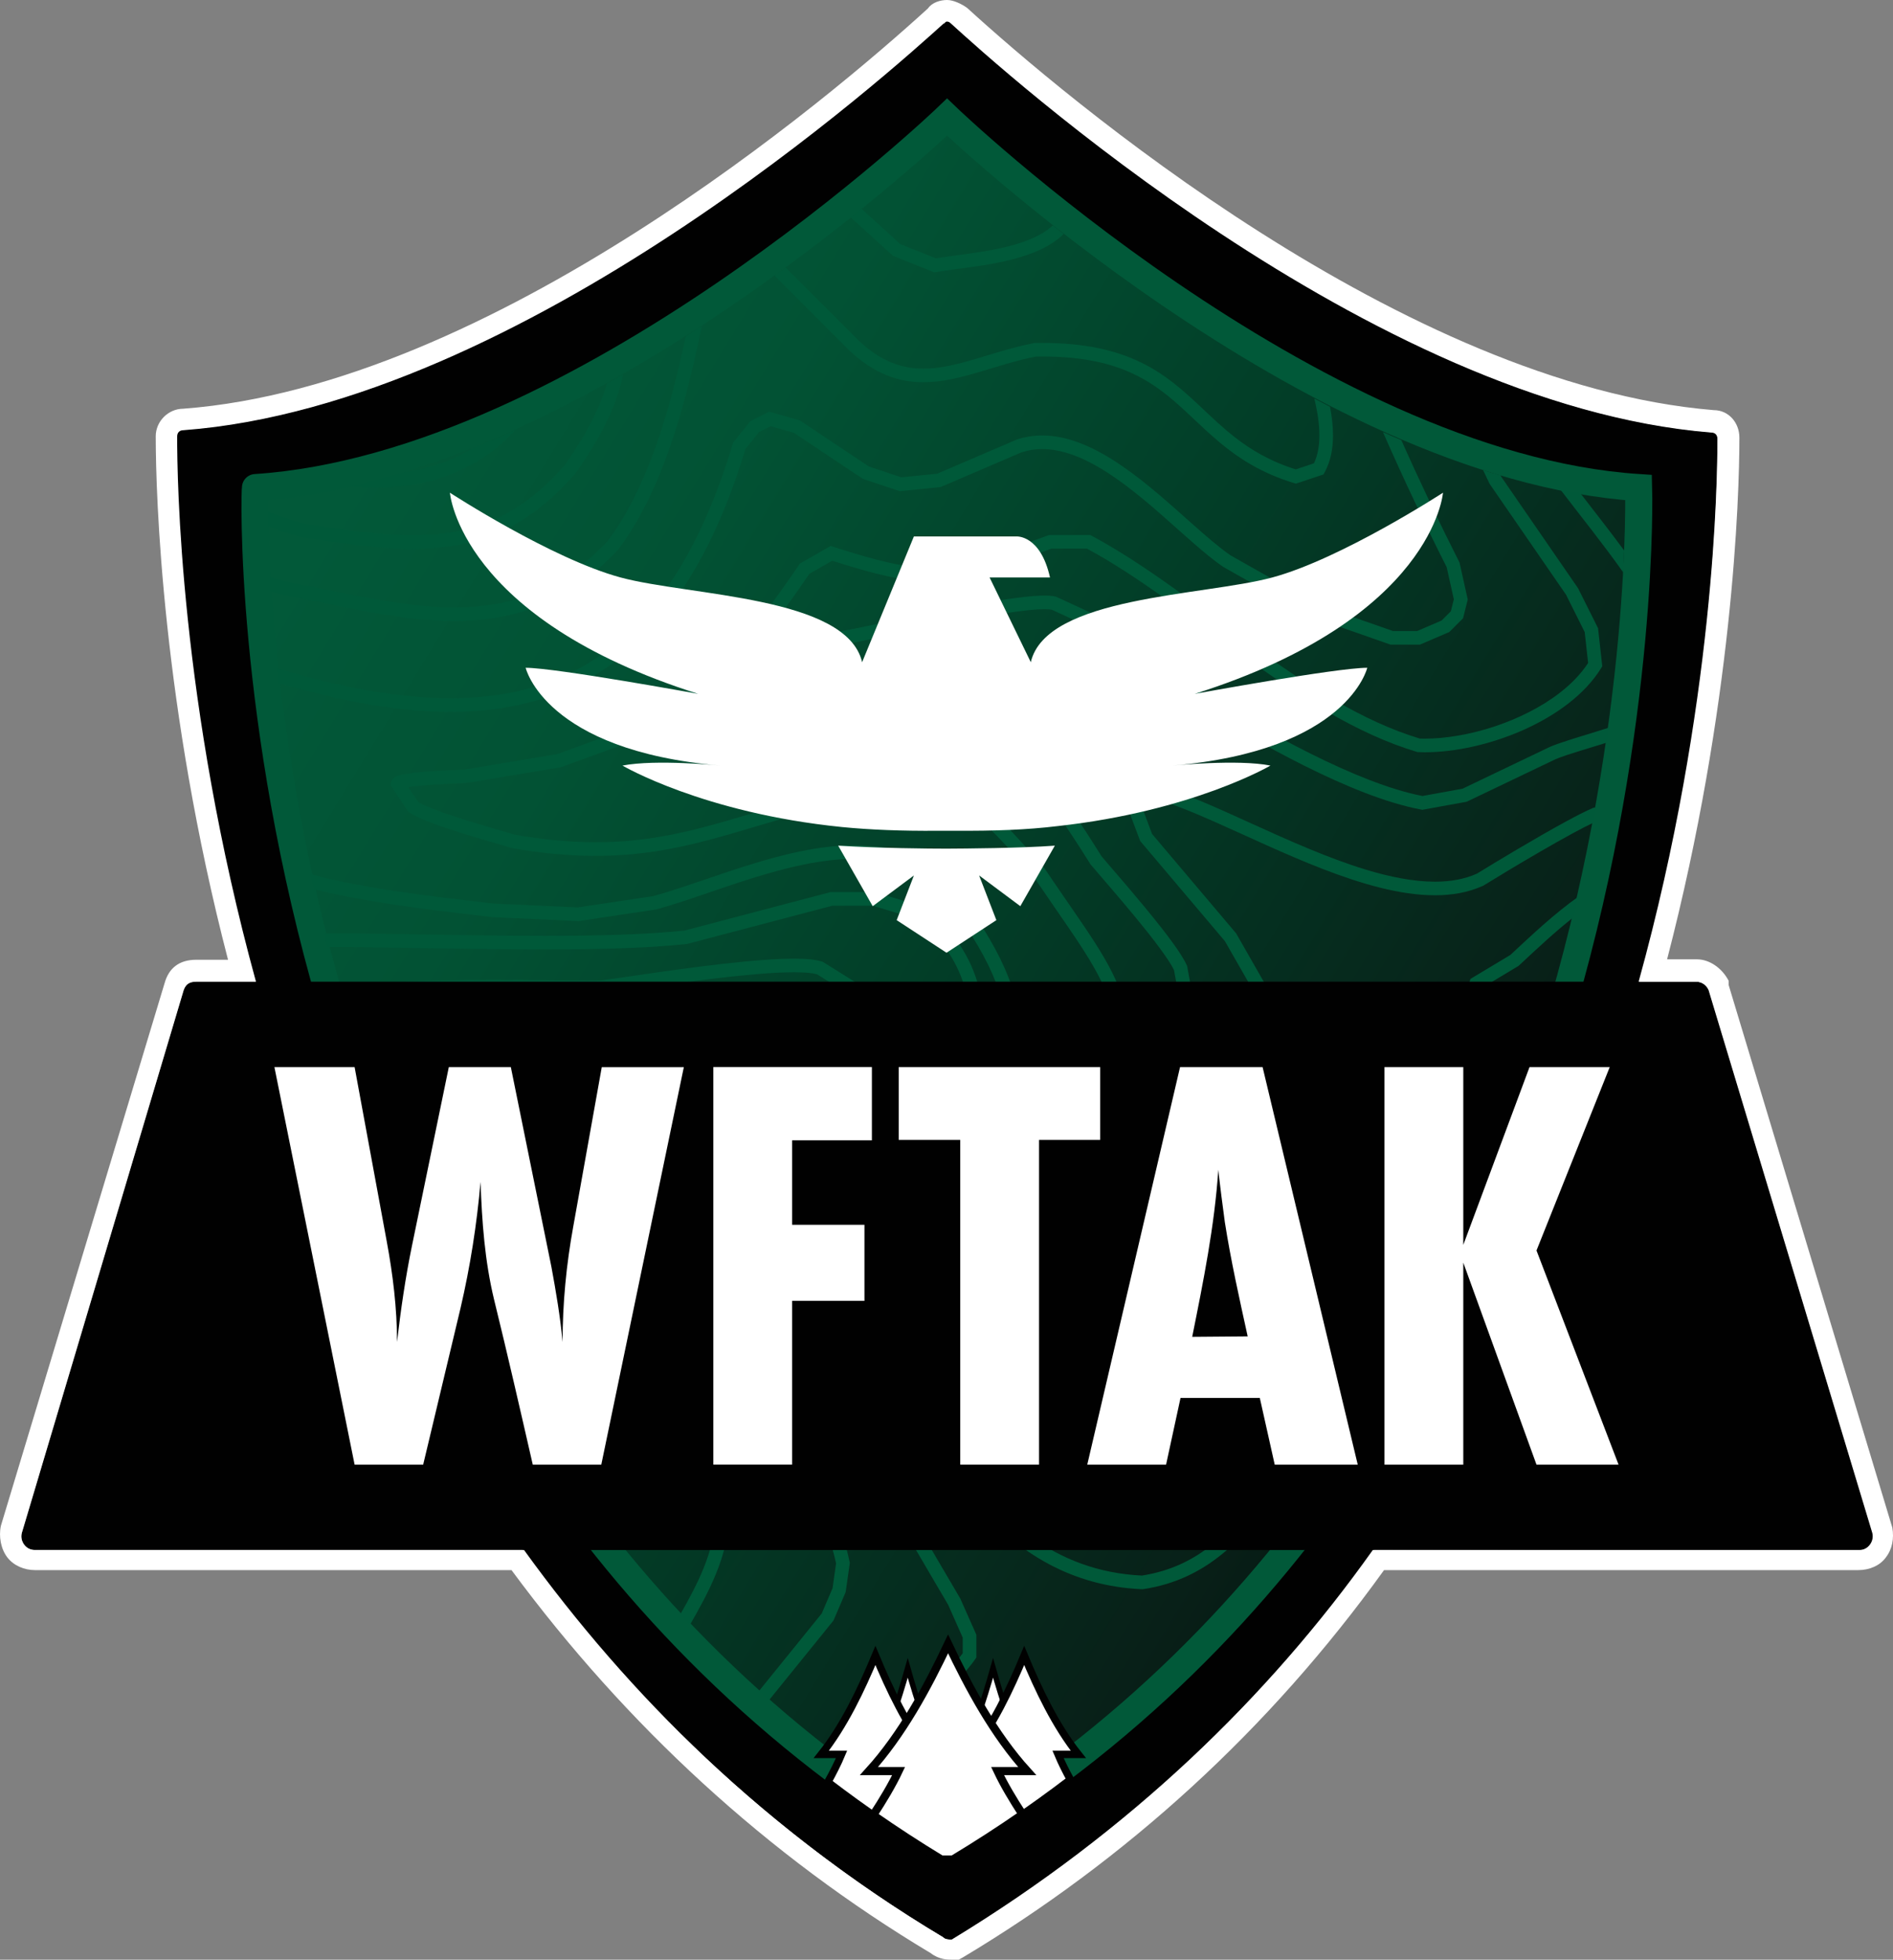
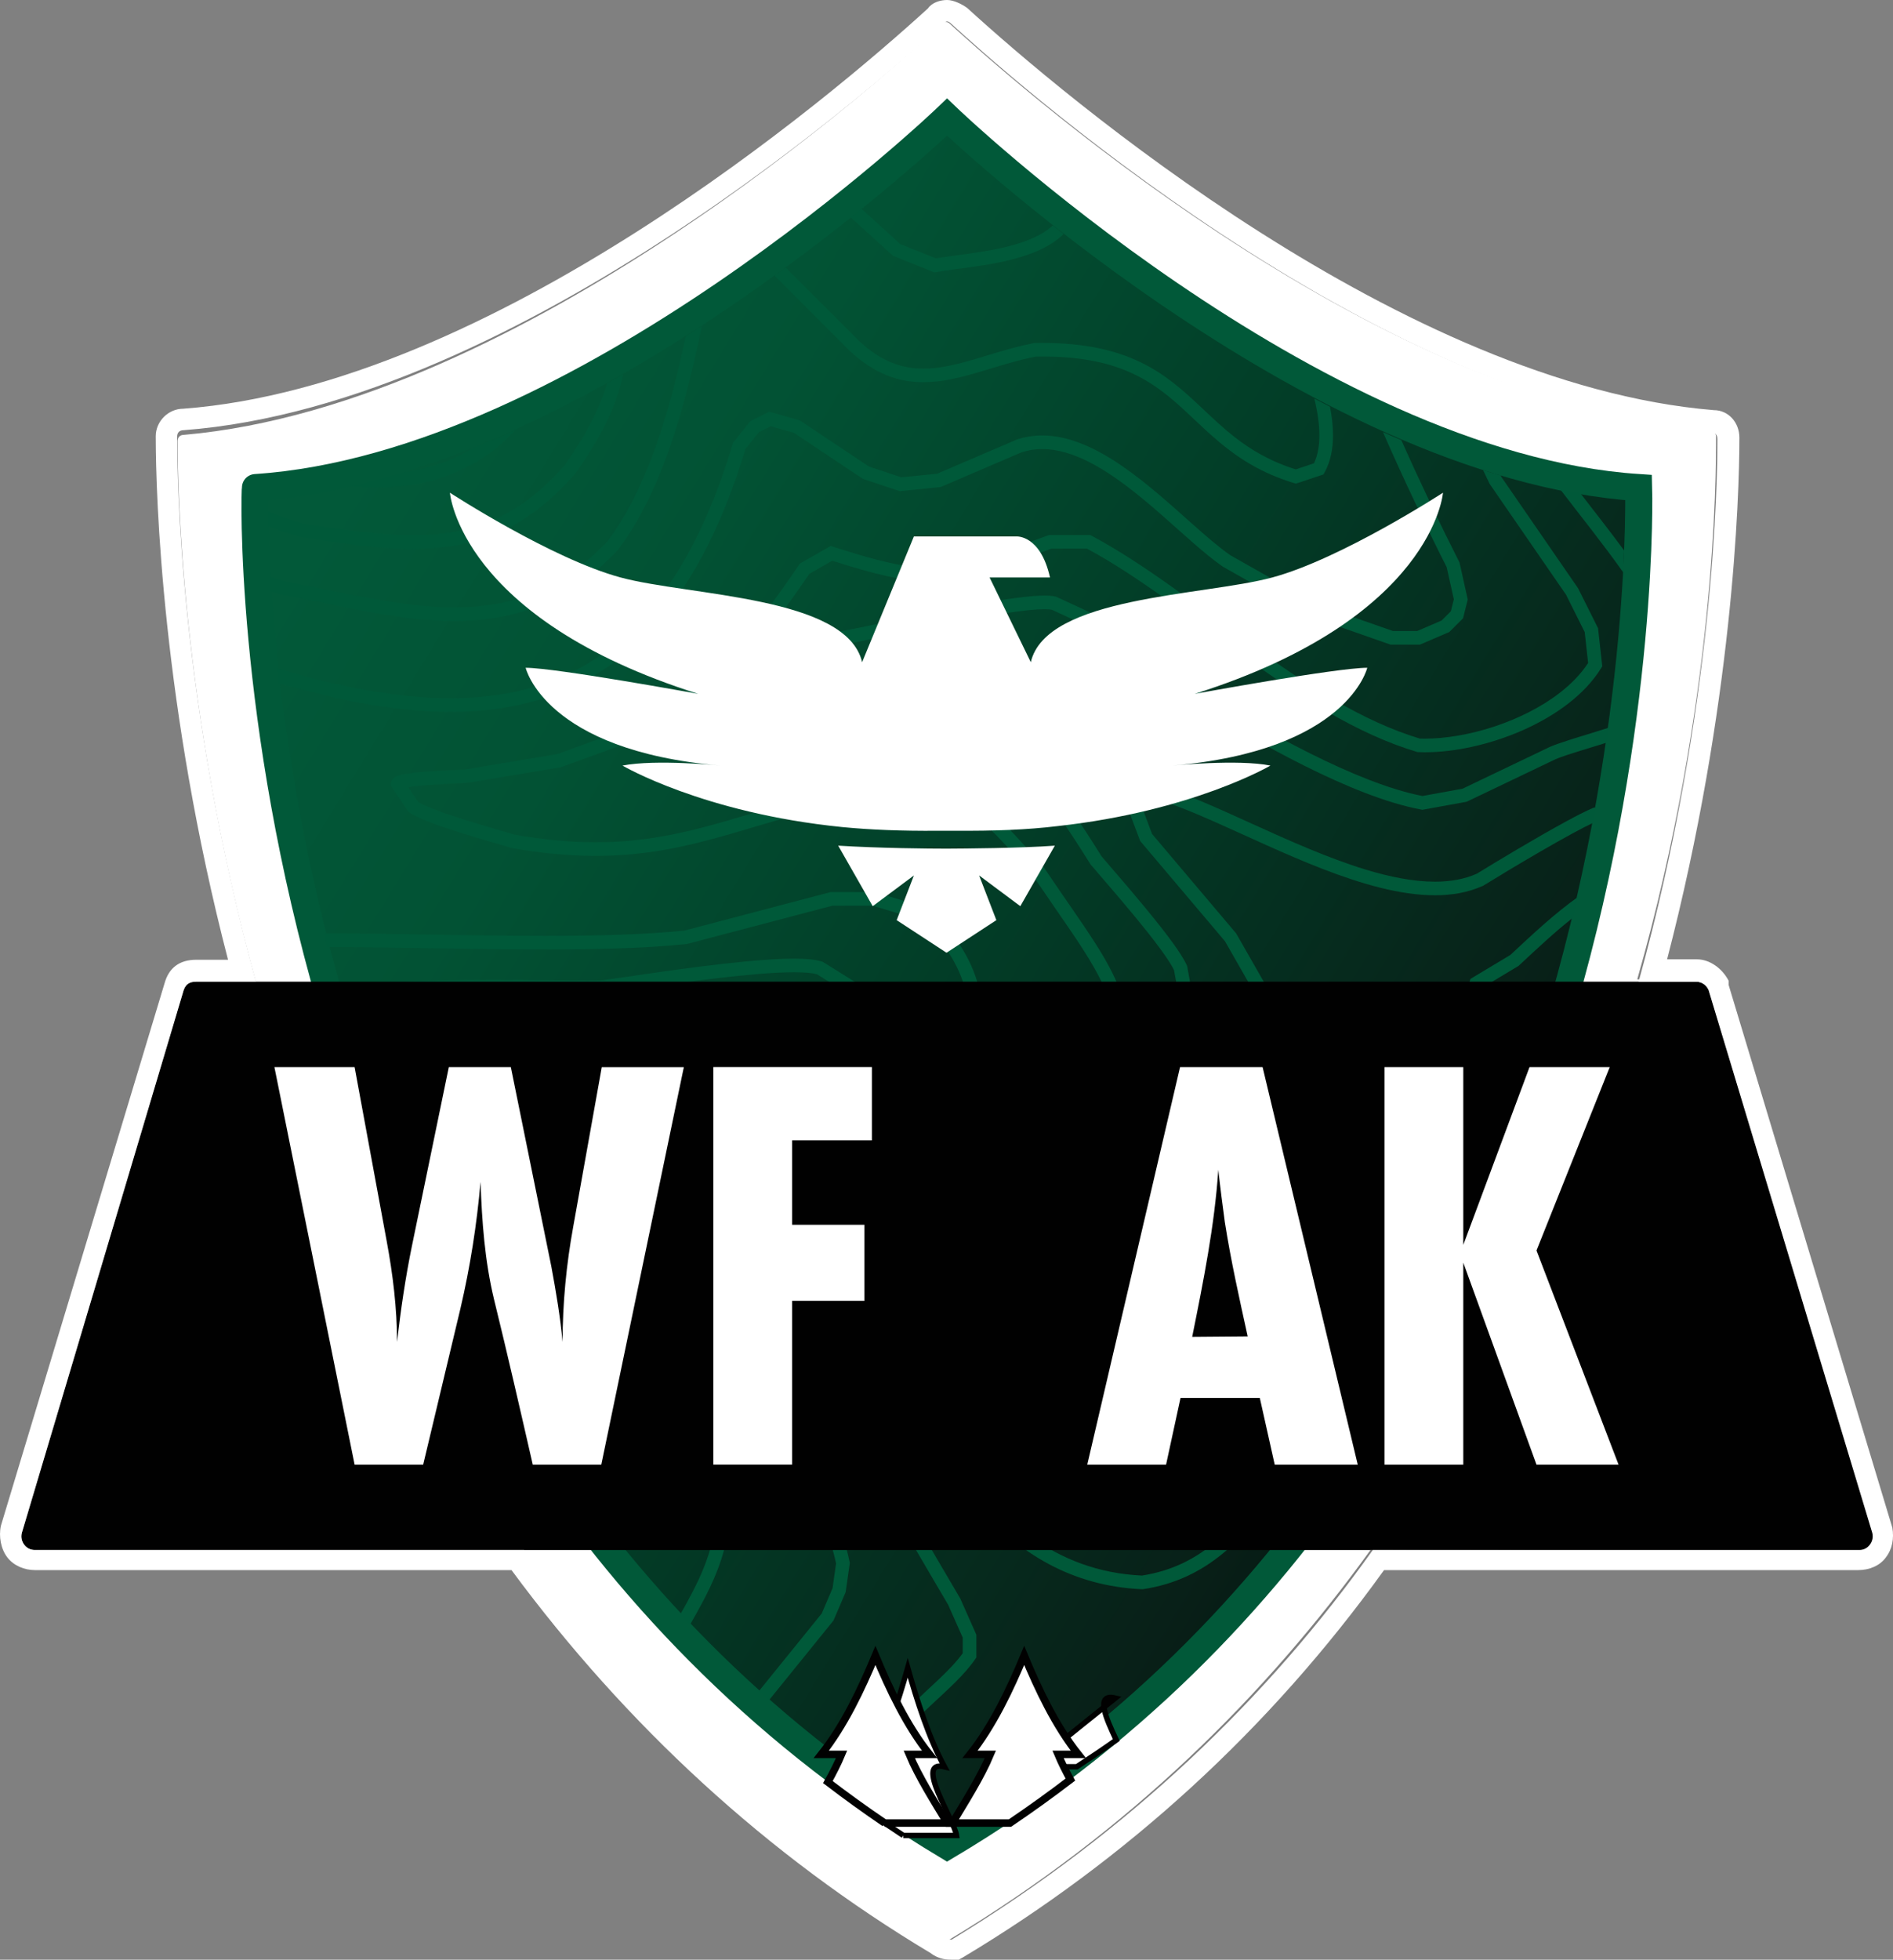
<svg xmlns="http://www.w3.org/2000/svg" id="Layer_1" data-name="Layer 1" viewBox="0 0 699.15 723.37">
  <rect x="0" y="0" width="699.15" height="723.37" fill="#808080" stroke="none" />
  <defs>
    <style>
      .cls-1 {
        fill: none;
      }

      .cls-1, .cls-2, .cls-3, .cls-4, .cls-5 {
        stroke-width: 0px;
      }

      .cls-6 {
        stroke-width: 2px;
      }

      .cls-6, .cls-7, .cls-8, .cls-9 {
        stroke-miterlimit: 10;
      }

      .cls-6, .cls-8, .cls-2, .cls-9, .cls-3 {
        fill: #fff;
      }

      .cls-6, .cls-8, .cls-9 {
        stroke: #010101;
      }

      .cls-7 {
        fill: url(#linear-gradient);
        stroke: #015939;
        stroke-width: 10px;
      }

      .cls-8 {
        stroke-width: 2.75px;
      }

      .cls-2 {
        fill-rule: evenodd;
      }

      .cls-9 {
        stroke-width: 3px;
      }

      .cls-4 {
        fill: #010101;
      }

      .cls-5 {
        fill: #005939;
      }
    </style>
    <linearGradient id="linear-gradient" x1="110.25" y1="311.82" x2="1035.26" y2="-255.23" gradientTransform="translate(0 517.37) scale(1 -1)" gradientUnits="userSpaceOnUse">
      <stop offset="0" stop-color="#025939" />
      <stop offset=".11" stop-color="#025234" />
      <stop offset=".26" stop-color="#023d27" />
      <stop offset=".44" stop-color="#082018" />
      <stop offset=".59" stop-color="#010101" />
    </linearGradient>
  </defs>
  <path class="cls-2" d="m506.17,572.15c-38.58,53.39-88.87,103.68-155.53,143.81h-3.1c-65.96-40.13-116.26-89.56-155.53-142.95H12.9c-3.1,0-5.51-3.1-4.65-6.37l59.76-200.31c.86-2.41,2.41-3.1,4.65-3.1h22.05c-28.25-102.13-29.11-186.18-29.11-200.31,0-1.55.86-2.41,2.41-2.41C193.74,149.5,331.18,24.63,347.72,8.78c.86-.86,2.41-.86,3.1,0,17.22,15.67,154.84,140.71,280.57,150.01.86,0,2.41.86,2.41,2.41,0,14.12,0,98.17-29.11,200.31h22.05c2.41,0,3.96,1.55,4.65,3.1l59.59,200.48c.86,3.1-.86,6.37-4.65,6.37l-180.15.69h0Z" />
-   <path class="cls-4" d="m351.51,715.97c280.39-168.27,282.8-522.55,282.8-554.07,0-1.55-.86-2.41-2.41-2.41C506.17,149.32,368.73,24.28,351.33,8.61c-.86-.86-2.41-.86-3.1,0-17.22,15.67-154.84,140.71-280.57,150.01-1.55,0-2.41.86-2.41,2.41,0,31.52,2.41,385.11,282.98,554.07.86.86,2.41.86,3.27.86h0Z" />
  <path class="cls-7" d="m349.78,681.35c265.58-157.94,255.42-501.37,255.42-501.37-121.08-7.92-255.42-136.75-255.42-136.75,0,0-134.34,128.83-255.42,136.75-.69,0-9.3,342.57,255.42,501.37Z" />
  <g>
    <path class="cls-1" d="m330.2,636.34c5.01-6.08,11.28-11.45,16.71-16.62,3.4-3.23,6.45-6.39,8.68-9.48v-5.75l-5.39-12.14c-8.02-13.7-18.41-31.09-28.64-49.72-10.26-18.69-20.36-38.62-27.76-57.4-4.94-12.52-8.68-24.52-10.46-35.37l-.04-.25v-.25c.1-2.59.35-6.85.57-11.86.22-5.01.42-10.76.42-16.28,0-3.38-.08-6.67-.26-9.63-.19-2.96-.49-5.59-.92-7.6-.24-1.14-.53-2.06-.81-2.7l-6.24-6.25c-2.18-.46-5.23-.9-8.91-1.27-4.09-.42-8.96-.77-14.37-1.06-10.82-.57-23.81-.86-37.09-.86-22.94,0-46.81.88-61.99,2.68-4.96.58-8.98,1.28-11.62,2.02l-6.31,2.81c1.59,4.67,3.26,9.36,4.99,14.08,18.01-6.64,36.5-10.33,55.77-10.33,11.7,0,23.68,1.36,36,4.23l.19.05.18.08c3.66,1.49,6.32,2.57,8.53,3.66,2.2,1.09,3.99,2.23,5.62,3.74,1.09,1,2.1,2.14,3.17,3.51,1.43,1.82,2.99,4.04,5.05,6.98l.42.6.03.73c.34,7.99,2.25,16.8,5.21,26.09,2.96,9.29,6.98,19.07,11.5,29.01,9.04,19.89,20.08,40.45,28.69,59.42,5.74,12.65,10.41,24.6,12.66,35.31l.09.43-1.53,10.69-4.52,10.55-23.86,29.47c11.72,10.21,24.18,20.01,37.42,29.32.08-3.86,1.02-7.48,2.53-10.83,1.59-3.52,3.78-6.75,6.29-9.79Z" />
    <path class="cls-1" d="m307.47,586.26l1.3-9.14c-1.6-7.46-4.5-15.78-8.21-24.65-3.77-9.03-8.36-18.63-13.21-28.48-9.71-19.71-20.47-40.45-27.83-60.02-4.8-12.77-8.16-25.05-8.78-36.34-2.1-2.99-3.64-5.17-4.95-6.76-1.4-1.71-2.5-2.76-3.88-3.7-.92-.63-2-1.22-3.39-1.88-1.82-.86-4.18-1.82-7.33-3.11-11.89-2.76-23.42-4.06-34.68-4.06-18.61,0-36.5,3.56-54.02,10.02,1.68,4.47,3.43,8.95,5.25,13.45l19.96-5.87.26-.02c4.48-.36,8.61-.54,12.41-.54,9.76,0,17.5,1.2,23.93,3.84,6.43,2.64,11.46,6.77,15.64,12.25,2.79,3.65,5.24,7.9,7.6,12.76,3.12,6.43,6.1,13.95,9.48,22.67,11.78,18.63,19.86,33.78,25.02,46.67,5.18,12.94,7.42,23.64,7.42,33.23,0,8.95-1.97,16.88-5.14,24.58-2.55,6.19-5.86,12.25-9.57,18.71,8.06,8.36,16.53,16.52,25.44,24.46l23.29-28.77,3.98-9.3Z" />
    <path class="cls-1" d="m174.9,165.22c-8.62,3.44-17.33,6.52-26.09,9.15,5.62-.72,11.11-2.09,16.29-4.15,3.43-1.36,6.7-3.04,9.8-5Z" />
    <path class="cls-1" d="m167.76,224.21c10.09,0,19.79-1.44,29.19-5.2,9.36-3.75,18.47-9.81,27.4-19.23,9.61-12.78,16.45-29.3,21.62-46.61,2.88-9.61,5.23-19.46,7.3-29.05-7.45,4.76-15.17,9.47-23.12,14.04-.94,4.52-2.34,8.89-4.13,13.13-3.37,8.01-8.03,15.61-13.29,23.19l-.08.11-.09.1c-9.33,10.78-18.93,17.81-28.96,22.1-10.03,4.29-20.43,5.81-31.28,5.81-12.91,0-26.51-2.13-41.25-4.39l-.15-.02-.15-.04c-4.25-1.2-8.14-2.5-11.74-3.9.05,4.77.22,11.05.61,18.66,1.73.57,3.5,1.12,5.32,1.64,22.29,4.2,43.25,9.67,62.78,9.66Z" />
    <path class="cls-1" d="m220.05,536.92c-2.1-6.74-5.06-13.46-8.43-20.07-6.68-13.11-14.97-25.77-21.37-37.52l-12.11-12.11c-3.92-1.42-6.61-2.36-8.64-2.91-2.13-.58-3.49-.76-5.13-.77-.75,0-1.59.05-2.55.13,7.22,15.24,15.27,30.5,24.24,45.6l1.06.91,8.82,14.7.39.98c8.19,12.7,17.07,25.23,26.69,37.5.25-2.07.39-4.15.39-6.23,0-6.71-1.25-13.47-3.36-20.21Z" />
    <path class="cls-1" d="m264.45,556.57c0-8.8-2.05-18.84-7.06-31.37-5.01-12.52-12.98-27.5-24.73-46.06l-.13-.21-.09-.23c-3.84-9.91-7.12-18.15-10.54-24.79-3.42-6.65-6.97-11.67-11.31-15.33-2.9-2.44-6.16-4.31-10.11-5.68-5.26-1.82-11.78-2.74-20.1-2.74-3.58,0-7.49.17-11.77.5l-18.96,5.58c3.1,7.51,6.4,15.04,9.89,22.59,1.82-.19,3.33-.32,4.81-.32,2.07,0,4.05.28,6.45.95,2.41.66,5.3,1.68,9.55,3.22l.52.19,13.41,13.41.17.32c4.7,8.68,10.62,18.08,16.2,27.94,5.58,9.87,10.83,20.21,14.16,30.87,2.22,7.11,3.59,14.36,3.59,21.7,0,3.82-.39,7.67-1.2,11.51,7.53,9.33,15.49,18.5,23.93,27.45,3.37-5.9,6.31-11.39,8.54-16.83,2.99-7.28,4.76-14.46,4.76-22.67Z" />
    <path class="cls-1" d="m600.07,183.75c-5.47-.36-10.97-.97-16.48-1.81,5.4,6.98,11.01,14.1,16.26,21.24.42-12.43.22-19.44.22-19.44Z" />
    <path class="cls-1" d="m560.89,356.5l-13.6,8.16-.47,1.42c.29.14.6.28.93.41,1.06.43,2.29.84,3.55,1.19,2.32.65,4.77,1.1,6.47,1.27l16.71-4.36c2.47-8.84,4.7-17.54,6.72-26.03-6.76,5.29-13.24,11.37-20.1,17.76l-.19.18Z" />
    <path class="cls-1" d="m490.8,481.89c-8.58,2.95-15.51,7.14-22.47,12.28-13.9,10.25-27.79,24.36-53.78,38.29l-.73.39-11.26-1.61-12.04-7.53-.21-.21c-1.02-1.05-1.95-2.37-2.91-3.95-.95-1.58-1.91-3.43-2.88-5.5-1.95-4.13-3.96-9.14-5.96-14.54-4-10.8-7.94-23.18-11.02-32.97-2.05-6.52-3.72-11.92-4.74-14.84l-.14-.4v-20.61s.09-.33.09-.33c2.8-9.92,5.09-18.38,6.66-25.89,1.57-7.51,2.43-14.06,2.43-20.19,0-8.54-1.64-16.3-5.47-25-3.82-8.65-9.87-18.21-18.68-30.05-4.5-4.47-9.47-7.49-14.85-9.42-5.42-1.94-11.27-2.77-17.4-2.77-11.92,0-24.88,3.15-37.47,7.08-12.6,3.92-24.81,8.6-35.44,11.53l-.15.04-28.74,4.31-31.52-1.43h-.09c-7.57-.88-17.85-2.03-28.72-3.51-10.87-1.49-22.34-3.33-32.36-5.61-1.79-.41-3.54-.83-5.23-1.27,1.21,5.38,2.5,10.84,3.88,16.38.42,0,.83,0,1.25,0,24.57,0,53.55.91,80.51.91,18.87,0,36.75-.45,51.38-1.95l53.98-14.21h16.28l14.89,4.47,9.12,6.08,7.41,8.89.08.12c3.27,4.94,5.49,10.06,6.87,15.24,1.39,5.19,1.95,10.44,1.95,15.7,0,9.1-1.68,18.21-3.74,27.14-2.05,8.88-4.49,17.59-6.11,25.88-.12,1.04-.18,2.15-.18,3.33,0,3.46.5,7.5,1.37,11.85.87,4.35,2.11,9.02,3.54,13.78,2.88,9.54,6.56,19.47,9.73,28.2,2.09,5.75,3.95,10.96,5.24,15.28l8.29,17.96,15.09,17.84,16.15,9.42,14.65,1.33c6.35-1.34,11.65-3.37,16.29-5.87,4.72-2.55,8.76-5.6,12.47-8.97,7.43-6.72,13.56-14.72,21.12-22.11,5.04-4.92,10.75-9.55,17.91-13.21,7.3-3.74,16.09-6.42,27.13-7.48,3.06-5.58,6.01-11.17,8.84-16.77-2.73-.12-5.36-.18-7.86-.18-13.63,0-23.9,1.72-32.48,4.67Z" />
    <path class="cls-1" d="m152.34,197.59c10.4,0,20.05-1.45,29.31-5.41,9.23-3.95,18.15-10.41,27.05-20.67,5.12-7.39,9.56-14.67,12.71-22.16,1.08-2.57,1.99-5.16,2.75-7.79-10.99,6.12-22.36,11.92-33.97,17.16l-.19.29-.12.14c-6.38,7.09-14.29,12.31-22.92,15.74-8.63,3.43-18,5.1-27.37,5.1-3.33,0-6.67-.22-9.98-.63-10.17,2.22-20.34,3.75-30.41,4.41-.05,0-.14,1.77-.16,5.08,3.88,1.6,8.18,3.09,12.98,4.45,14.68,2.25,28.02,4.31,40.33,4.31Z" />
    <path class="cls-1" d="m489.29,174.26l-.47.87-10.2,3.4-.76-.23c-11.86-3.59-20.27-9.05-27.3-14.91-7.03-5.86-12.71-12.05-19.27-17.31-4.38-3.52-9.13-6.64-15-9.1-7.82-3.27-17.65-5.37-31.21-5.37-.85,0-1.72.01-2.6.03-7.35,1.46-14.27,3.77-21.05,5.76-6.84,2-13.53,3.7-20.4,3.7-4.45,0-8.97-.73-13.5-2.56-4.54-1.83-9.07-4.73-13.65-8.98l-.03-.03-27.77-27.77c-8.36,6.08-17.35,12.33-26.83,18.55-2.33,11.17-5.02,22.88-8.45,34.33-5.29,17.67-12.3,34.75-22.5,48.3l-.08.11-.1.1c-9.39,9.94-19.18,16.5-29.29,20.54-10.1,4.04-20.49,5.56-31.05,5.56-20.5-.01-41.73-5.63-63.84-9.77l-.11-.02-.11-.03c-1.26-.36-2.51-.73-3.73-1.12.5,8.25,1.26,17.79,2.38,28.4,22.92,6.84,44.41,11.04,63.97,11.03,17.6,0,33.62-3.37,47.91-11.18,14.29-7.82,26.93-20.11,37.66-38.26,7.15-12.1,13.44-26.8,18.75-44.45l.14-.47,6.32-7.9,7.04-3.52,11.24,3.21,25.56,17.04,11.93,3.98,13.26-1.33,29.51-12.65.11-.03c3.04-.99,6.12-1.44,9.2-1.44,5.06,0,10.07,1.22,14.97,3.21,4.9,2,9.69,4.77,14.36,7.96,9.32,6.38,18.15,14.45,26.03,21.43,5.21,4.63,10,8.78,14.12,11.62l32.29,18.25,27.73,9.71h8.98s9-3.86,9-3.86l3.42-3.42,1.11-4.42-2.64-11.87c-7.39-14.6-15.73-32.05-23.54-49.86-6.6-2.94-13.13-6.08-19.55-9.35.7,3.66,1.1,7.2,1.1,10.57,0,4.95-.87,9.57-3.04,13.55Z" />
    <path class="cls-1" d="m568.97,314.28c-8.29,4.8-16.55,9.8-21.04,12.57l-.14.08-.15.07c-5.42,2.44-11.4,3.46-17.7,3.46-12.88-.01-27.15-4.2-41.38-9.7-14.23-5.5-28.43-12.36-40.93-17.85-8.07-3.55-15.43-6.52-21.54-8.2l-3.68.92-.7,2.1,3.79,10.1,31.05,36.7,16.9,29.57,7.8,6.5c14.79,5.11,26.31,9.41,36.42,12.41,10.21,3.03,18.95,4.74,28.34,4.74,5.88,0,12.04-.68,18.99-2.16,2.85-8.57,5.46-17.05,7.87-25.41l-14.7,3.83-.43-.04c-1.61-.13-3.6-.46-5.69-.94-2.09-.48-4.27-1.12-6.21-1.91-1.3-.53-2.49-1.12-3.53-1.86l-1.5-1.08,2.3-6.89,14.74-8.85c8.33-7.75,16.27-15.23,25.07-21.47,2.12-9.4,3.99-18.54,5.62-27.36-2.07.97-4.69,2.32-7.58,3.89-3.69,2-7.85,4.35-11.99,6.75Z" />
    <path class="cls-1" d="m582.8,217.14l7.37,14.73,1.56,14.06-.46.74c-3.05,4.92-7.28,9.29-12.2,13.1-4.93,3.8-10.58,7.04-16.53,9.69-11.92,5.28-25.06,8.2-36.33,8.21-.8,0-1.58-.01-2.36-.04h-.32s-.31-.1-.31-.1c-22.41-6.72-43.3-20.46-63.46-35.02-19.97-14.44-39.26-29.71-58.36-40h-13.09c-10.38,3.78-18.25,6.77-25.18,8.84-7.01,2.1-13.09,3.26-19.64,3.26-4.91,0-10.05-.65-16.03-1.97-5.72-1.26-12.23-3.14-20.11-5.66l-8.46,4.83c-5.06,7.47-14.37,20.51-22.31,30.02-2.71,3.24-5.25,6.07-7.48,8.18l-.03.03-.03.03c-3.57,3.15-9.04,7.34-14.68,11.36-5.63,4.02-11.38,7.84-15.51,10.19l-.19.11-31.6,11.49-34.26,5.71c-.22.03-.36.04-.56.06-.19.02-.41.03-.67.05-.52.03-1.18.07-1.96.1-1.56.08-3.6.18-5.82.3-4.41.25-9.56.61-12.78,1.1-.09.01-.16.03-.25.04l3.62,5.42c.32.21.75.46,1.27.72.73.37,1.62.78,2.64,1.21,2.04.85,4.57,1.78,7.3,2.71,5.46,1.86,11.74,3.74,16.76,5.21,3.25.95,5.95,1.73,7.63,2.24,11.21,1.97,21.04,2.8,29.98,2.8,18.47,0,33.21-3.52,48.62-7.96,15.4-4.44,31.47-9.81,52.23-13.29l.28-.05,26.27,1.46,19.22,8.87.29.27c2.55,2.34,6.09,6.04,9.58,9.84,3.48,3.79,6.88,7.64,9.07,10.24l.09.1.07.11c7.53,11.16,13.73,19.78,18.6,27.37,4.86,7.59,8.41,14.18,10.47,21.24,1.37,4.7,2.07,9.57,2.07,14.97,0,10.73-2.69,23.48-8.05,41.73-.16,1.99-.24,4.06-.24,6.19-.01,14.19,3.46,31.06,8.55,43.37l3.94,7.88,4.53,3.39h5.84l7.75-2.58,36.76-26.86,23.04-10.08.11-.04c1.79-.59,3.86-.95,6.21-1.18,2.34-.23,4.95-.32,7.73-.32,5.75,0,12.27.4,18.65.89,4.71.36,9.33.78,13.49,1.13,3.92-9,7.56-17.97,10.94-26.88-9.37-.09-17.65-1.31-25.55-2.53-8.2-1.26-15.98-2.49-24.28-2.48-7.19,0-14.78.91-23.45,3.53-8.67,2.63-18.42,6.99-29.85,13.93l-.6.37h-12.87l-.67-.49c-3.43-2.53-5.75-5.84-7.14-9.48-1.39-3.65-1.91-7.62-1.91-11.72,0-6.93,1.46-14.25,3-21.11,1.51-6.7,3.09-12.98,3.58-17.74l-2.71-14.89c-.41-.86-1.05-1.98-1.88-3.28-.91-1.42-2.05-3.04-3.33-4.78-2.57-3.48-5.73-7.45-8.97-11.39-6.5-7.88-13.31-15.64-16.5-19.41l-.12-.14-.1-.15c-8.91-14.25-16.23-24.88-23.37-32.81-7.15-7.93-14.07-13.15-22.4-16.8-5.56-2.43-11.78-4.17-19.15-5.45-9.82-1.71-21.67-2.6-36.53-3.3l-.77-.04-7.53-5.65.29-1.53c.67-3.57,1.49-6.29,2.62-8.54,1.13-2.24,2.62-3.96,4.33-5.35,1.14-.93,2.37-1.73,3.71-2.55,1.78-1.09,3.76-2.2,6.06-3.65l.43-.27.5-.08c1.99-.33,6-1.15,11.12-2.22,5.12-1.07,11.38-2.39,18.02-3.74,13.27-2.7,27.99-5.5,38.2-6.64,2.92-.32,5.48-.51,7.59-.51,1.58,0,2.89.09,4.08.4l.21.06,18.88,8.71,35.55,27.02c10.79,6.55,24.9,14.87,39.42,22.12,14.39,7.19,29.21,13.32,41.4,15.67l14.79-2.69,32.34-15.47.05-.02c1.73-.74,3.93-1.5,6.49-2.31,2.56-.82,5.46-1.69,8.51-2.63,2.15-.66,4.38-1.35,6.61-2.07,3.14-23.19,4.65-42.81,5.36-57.33-7.18-10.18-15.51-20.51-23.22-30.6-7.37-1.38-14.76-3.14-22.12-5.24l.28.6,28.33,41.08Z" />
    <path class="cls-1" d="m578.86,278.66c-1.73.57-3.2,1.11-4.29,1.57l-32.85,15.71-16.38,2.98-.45-.09c-13.1-2.46-28.37-8.82-43.16-16.2-14.78-7.38-29.04-15.79-39.89-22.39l-.11-.07-35.32-26.84-17.93-8.27c-.5-.11-1.43-.2-2.64-.2-3.18,0-8.16.53-13.98,1.4-5.82.87-12.51,2.06-19.28,3.36-13.54,2.6-27.39,5.61-35.45,7.24-2.04.41-3.67.73-4.9.95-2.52,1.57-4.62,2.75-6.3,3.8-1.78,1.11-3.05,2.07-4.06,3.23-.67.78-1.25,1.66-1.78,2.84-.58,1.29-1.11,2.94-1.58,5.1l3.78,2.84c16.43.78,29.31,1.81,40.13,4.04,10.97,2.25,19.86,5.78,27.88,11.5,5.35,3.81,10.3,8.57,15.3,14.5,6.64,7.87,13.37,17.81,21.3,30.48,2.07,2.44,5.67,6.58,9.73,11.34,4.12,4.85,8.71,10.34,12.65,15.39,2.63,3.37,4.96,6.54,6.7,9.24,1,1.55,1.8,2.93,2.36,4.19l.13.28,2.95,16.23-.03.35c-.53,5.44-2.2,11.91-3.72,18.69-1.52,6.76-2.88,13.79-2.88,20.01,0,3.67.47,7.05,1.58,9.92,1.02,2.65,2.54,4.89,4.82,6.75h9.77c11.45-6.91,21.4-11.36,30.39-14.08,9.15-2.77,17.29-3.75,24.91-3.75,8.8,0,16.87,1.29,25.04,2.54,8.18,1.26,16.47,2.48,25.84,2.48.27,0,.55,0,.82,0,1.81-4.89,3.54-9.77,5.2-14.61-6.1,1.14-11.72,1.69-17.14,1.69-10.02,0-19.31-1.84-29.77-4.95-10.46-3.11-22.12-7.47-37.06-12.62l-.43-.15-9.21-7.67-17.12-29.96-31.32-37.01-4.72-12.58,2.13-6.4,7.63-1.91.63.17c5.03,1.34,10.64,3.44,16.69,5.97,6.05,2.53,12.52,5.48,19.24,8.53,13.43,6.1,27.85,12.56,41.51,16.73,9.11,2.78,17.87,4.53,25.73,4.52,5.71,0,10.93-.92,15.52-2.96,6.88-4.23,21.94-13.32,33.12-19.37,3.76-2.03,7.07-3.72,9.56-4.8l.23-.1.25-.05c.29-.06.61-.13.96-.19,1.46-8.26,2.73-16.23,3.82-23.83-1.18.37-2.35.74-3.49,1.09-4.14,1.27-7.99,2.42-11.05,3.44Z" />
    <path class="cls-1" d="m539.07,207.64l3.03,13.64-1.73,6.92-5.09,5.08-10.84,4.65h-10.86l-28.96-10.14-32.89-18.59-.09-.06c-3.38-2.33-6.98-5.31-10.8-8.64-3.82-3.32-7.85-6.98-12.03-10.64-8.36-7.32-17.37-14.63-26.33-19.22-5.97-3.07-11.88-4.91-17.54-4.9-2.56,0-5.07.37-7.57,1.18l-29.98,12.85-15.09,1.51-13.58-4.53-25.47-16.98-8.61-2.46-4.3,2.15-5.03,6.29c-8.08,26.71-18.46,47.01-30.91,61.99-12.53,15.07-27.19,24.71-43.49,29.95-10.86,3.5-22.43,5.05-34.59,5.05-19.69,0-40.93-4.07-63.38-10.64,2.31,20.36,5.94,44.32,11.6,70.53,2.37.66,4.9,1.3,7.55,1.9,6.52,1.49,13.74,2.79,21.02,3.93,14.53,2.28,29.31,3.91,39.43,5.08l30.85,1.4,27.94-4.19c10.24-2.83,22.42-7.47,35.15-11.44,12.8-3.98,26.17-7.3,38.96-7.3,6.58,0,13.02.89,19.09,3.06,6.08,2.17,11.78,5.64,16.83,10.7l.13.13.11.14c8.99,12.06,15.29,21.95,19.37,31.18,4.08,9.23,5.91,17.84,5.9,27.03,0,6.61-.92,13.5-2.54,21.22-1.6,7.63-3.87,16.08-6.64,25.89v19.08c.69,2.02,1.6,4.86,2.68,8.3,1.16,3.68,2.51,8.02,3.99,12.68,2.97,9.32,6.45,19.92,9.89,28.96,2.29,6.02,4.57,11.36,6.61,15.08,1.07,1.97,2.09,3.47,2.86,4.32l10.61,6.63,8.57,1.22c13.92-7.53,24.22-15.06,33.06-22.08,9-7.13,16.51-13.76,24.84-19.26,5.55-3.66,11.47-6.8,18.36-9.16,9.19-3.16,20.07-4.94,34.12-4.94,3.25,0,6.69.1,10.3.3,3.3-6.69,6.43-13.38,9.41-20.05-1.77-.15-3.6-.31-5.48-.47-8.21-.7-17.16-1.39-24.53-1.38-2.67,0-5.13.09-7.25.3-2.07.2-3.81.52-5.04.92l-22.29,9.75-36.95,27-9.26,3.09h-8.33l-6.81-5.11-4.56-9.11-.03-.08c-5.38-13.05-8.95-30.34-8.96-45.36,0-2.34.09-4.63.27-6.83l.02-.25.07-.25c5.38-18.23,7.94-30.67,7.93-40.59,0-4.97-.63-9.32-1.87-13.56-1.24-4.24-3.1-8.38-5.62-12.88-5.02-8.97-12.66-19.31-22.72-34.21-2.12-2.51-5.45-6.29-8.84-9.98-3.3-3.59-6.68-7.11-9-9.28l-17.62-8.13-24.75-1.37c-20.21,3.41-35.92,8.66-51.4,13.12-15.54,4.48-30.89,8.16-50.01,8.16-9.29,0-19.47-.87-30.99-2.9l-.15-.03-.15-.05c-2.07-.64-6.23-1.82-11.03-3.25-4.81-1.43-10.27-3.11-15.05-4.78-3.19-1.11-6.07-2.21-8.3-3.27-1.28-.61-2.35-1.19-3.25-1.85l-.34-.26-6.49-9.74.22-1.04c.09-.44.29-.81.48-1.07.2-.27.4-.46.58-.61.37-.29.69-.45,1-.58.61-.26,1.22-.42,1.93-.58,1.4-.3,3.14-.54,5.1-.74,3.91-.41,8.66-.68,12.41-.87,2.5-.13,4.57-.22,5.58-.29.26-.02.45-.03.5-.04l33.76-5.63,30.75-11.18c3.85-2.21,9.45-5.93,14.91-9.82,5.51-3.94,10.91-8.08,14.24-11.01,1.98-1.87,4.43-4.58,7.05-7.72,2.64-3.16,5.46-6.75,8.22-10.4,5.53-7.31,10.85-14.86,14.11-19.7l.33-.49,11.39-6.51,1.05.34c8.28,2.68,14.97,4.62,20.7,5.88,5.73,1.26,10.48,1.85,14.95,1.85,5.94,0,11.44-1.03,18.2-3.05,6.75-2.02,14.7-5.03,25.31-8.9l.42-.15h15.24s.55.3.55.3c19.86,10.61,39.42,26.17,59.47,40.65,19.94,14.42,40.35,27.74,61.66,34.18.61.02,1.22.03,1.85.03,7.8,0,16.85-1.55,25.64-4.45,8.79-2.89,17.33-7.14,24.16-12.41,4.31-3.32,7.92-7.05,10.54-11.07l-1.27-11.41-6.81-13.62-28.36-41.13-2.39-5.04c-10.14-3.16-20.22-6.9-30.16-11.1,7.17,16.09,14.67,31.72,21.37,44.94l.14.28Z" />
    <path class="cls-1" d="m360.1,98.39c-5.39.79-10.44,1.36-14.34,2.02l-.7.12-15.25-6.1-15.62-14.2c-7.15,5.75-15.21,12-24.03,18.51l27.15,27.14c4.2,3.89,8.2,6.42,12.09,7.99,3.9,1.57,7.72,2.2,11.63,2.2,6.01,0,12.27-1.52,18.98-3.5,6.71-1.97,13.87-4.37,21.7-5.91l.21-.04h.22c.99-.03,1.97-.04,2.93-.04,15.83,0,27.23,2.79,36.24,7.16,9.01,4.37,15.55,10.25,21.82,16.13,4.18,3.93,8.26,7.87,12.9,11.49,6.03,4.7,13.01,8.89,22.52,11.89l6.74-2.25c1.35-2.86,2-6.32,2-10.3,0-4.09-.69-8.69-1.88-13.56-35.98-18.93-68.44-41.9-92.6-60.79-2.37,2.34-5.24,4.18-8.38,5.68-7.36,3.49-16.25,5.15-24.35,6.35Z" />
-     <path class="cls-1" d="m318.14,77.03l14.38,13.07,13.11,5.24c5.31-.87,12-1.55,18.75-2.73,7.05-1.22,14.12-3.01,19.48-5.92,1.9-1.03,3.56-2.19,4.97-3.48-24.29-19.26-39.2-33.55-39.2-33.55,0,0-11.8,11.31-31.5,27.36Z" />
    <path class="cls-1" d="m494.27,507.87c-9.25,5.47-15.92,12.82-22.74,20.4-4.55,5.04-9.17,10.17-14.7,14.75-7.36,6.12-16.39,11.23-28.77,13.77l-.36.07-16.52-1.5-17.86-10.42-16.09-19.02-8.72-18.9-.05-.18c-1.83-6.2-5.11-14.86-8.5-24.26-3.39-9.41-6.88-19.58-9.15-28.99-1.51-6.28-2.49-12.22-2.5-17.47,0-1.38.07-2.71.22-3.98v-.1s.03-.09.03-.09c1.68-8.6,4.14-17.39,6.17-26.17,2.03-8.77,3.62-17.53,3.61-26.01,0-4.9-.52-9.7-1.78-14.4-1.25-4.66-3.22-9.22-6.15-13.67l-6.75-8.1-7.89-5.26-13.46-4.04h-14.9l-53.74,14.14-.19.02c-14.97,1.54-33.05,1.99-52.08,1.99-27.06,0-56.04-.91-80.49-.91,1.44,5.6,2.97,11.27,4.61,17.01.18-.07.35-.14.52-.2,1.01-.57,2.16-1,3.5-1.39,1.46-.41,3.13-.76,5-1.07,3.75-.61,8.3-1.06,13.39-1.38,10.16-.65,22.43-.83,34.13-.83,14.17,0,27.53.26,35.19.26,1.93,0,3.5-.02,4.59-.06,3.92-.48,12.03-1.73,21.66-3.09,9.73-1.38,21.04-2.88,31.31-3.87,6.85-.66,13.25-1.09,18.46-1.09,2.14,0,4.08.07,5.8.24,1.72.17,3.21.42,4.52.84l.29.09,12.14,7.58.31.55c3.58,6.32,4.78,13.59,4.78,21.2,0,9.22-1.75,19.01-3.45,28.56-1.71,9.54-3.38,18.85-3.37,26.89,0,3.22.27,6.23.88,8.97,6.9,19.77,14.52,43.07,24.8,64.57,10.3,21.57,23.28,41.26,40.66,53.83,11.53,8.34,24.97,13.62,41.13,14.4,11-1.72,19.21-6.03,26.24-11.66,7.07-5.68,12.89-12.76,18.8-19.83,3.94-4.71,7.93-9.41,12.4-13.65,5.95-5.65,12.82-10.47,21.5-13.2,1.69-.53,3.45-.98,5.27-1.34,4.67-7.4,9.11-14.85,13.33-22.33-3.13.42-6.05.98-8.76,1.67-6.35,1.61-11.64,3.9-16.27,6.64Z" />
    <path class="cls-1" d="m487.61,535.8c-7.74,5.99-14.06,14.11-20.94,22.24-4.59,5.41-9.43,10.82-15.18,15.51-7.66,6.26-17,11.2-29.23,13.05l-.24.04h-.25c-12.93-.59-24.36-3.93-34.45-9.32-10.09-5.4-18.82-12.83-26.45-21.56-15.27-17.46-26.22-40.09-35.06-62.5-5.89-14.94-10.84-29.8-15.44-42.96l-.05-.14-.03-.14c-.73-3.23-1.02-6.64-1.02-10.18,0-8.71,1.75-18.23,3.45-27.77,1.71-9.54,3.38-19.1,3.37-27.68,0-6.87-1.08-13.04-3.85-18.2l-10.46-6.54c-.75-.22-1.84-.42-3.19-.55-1.5-.14-3.3-.21-5.32-.21-7.43,0-17.82.94-28.4,2.19-10.59,1.25-21.38,2.81-29.76,4.03-5.59.81-10.08,1.48-12.78,1.81h-.1s-.11.02-.11.02c-1.22.05-2.86.06-4.88.06-7.76,0-21.07-.26-35.19-.26-15.28,0-31.53.31-42.41,1.55-3.62.41-6.64.93-8.74,1.53-1.19.34-2.08.71-2.52.99l-.2.13-.22.08c-.3.12-.66.25-1.04.41,2.23,7.62,4.65,15.35,7.25,23.16l6.23-2.77.17-.05c3.11-.88,7.36-1.6,12.56-2.22,5.19-.61,11.3-1.12,18.01-1.52,13.41-.8,29.19-1.19,44.57-1.19,20.04,0,39.38.66,51.97,1.95,4.21.43,7.65.93,10.23,1.53l.7.16,7.88,7.88.18.36c.61,1.23,1.03,2.63,1.37,4.23.34,1.59.59,3.38.78,5.32.38,3.87.51,8.35.51,12.96,0,5.63-.2,11.45-.43,16.5-.22,4.88-.45,9.03-.55,11.55,1.7,10.26,5.32,21.9,10.14,34.11,4.85,12.3,10.92,25.2,17.45,37.93,13.06,25.47,27.95,50.28,38.68,68.61l.07.12,5.94,13.37v8.4l-.44.64c-3.93,5.7-9.76,10.86-15.47,16.19-5.71,5.31-11.27,10.76-14.68,16.6-2.28,3.9-3.63,7.9-3.63,12.28,0,.84.06,1.7.16,2.58.06.16.16.38.29.64,7.36,5.02,14.95,9.89,22.8,14.6,67.17-39.95,116.35-92,152.36-147.24-.48.16-.97.31-1.44.48-4.86,1.74-9.07,4.22-12.94,7.22Z" />
    <path class="cls-5" d="m485.3,171.01l-6.74,2.25c-9.51-3-16.49-7.18-22.52-11.89-4.64-3.62-8.72-7.56-12.9-11.49-6.27-5.88-12.81-11.77-21.82-16.13-9.01-4.37-20.41-7.16-36.24-7.16-.96,0-1.94.01-2.93.03h-.22s-.21.05-.21.05c-7.83,1.54-14.99,3.94-21.7,5.91-6.71,1.98-12.97,3.5-18.98,3.5-3.91,0-7.72-.63-11.63-2.2-3.89-1.57-7.89-4.09-12.09-7.99l-27.15-27.14c-1.35.99-2.71,1.99-4.1,3l27.77,27.77.03.03c4.58,4.25,9.12,7.16,13.65,8.98,4.53,1.83,9.05,2.56,13.5,2.56,6.86,0,13.56-1.7,20.4-3.7,6.77-1.99,13.7-4.29,21.05-5.76.88-.02,1.75-.03,2.6-.03,13.56,0,23.39,2.1,31.21,5.37,5.86,2.46,10.62,5.58,15,9.1,6.56,5.27,12.24,11.46,19.27,17.31,7.02,5.85,15.44,11.31,27.3,14.91l.76.23,10.2-3.4.47-.87c2.17-3.98,3.04-8.6,3.04-13.55,0-3.37-.4-6.91-1.1-10.57-1.94-.99-3.87-1.98-5.8-3,1.19,4.88,1.88,9.48,1.88,13.56,0,3.98-.65,7.44-2,10.3Z" />
    <path class="cls-5" d="m588.37,298.22l-.23.1c-2.5,1.08-5.8,2.76-9.56,4.8-11.17,6.05-26.24,15.13-33.12,19.37-4.59,2.05-9.8,2.96-15.52,2.96-7.85,0-16.62-1.74-25.73-4.52-13.66-4.17-28.07-10.63-41.51-16.73-6.72-3.05-13.2-6-19.24-8.53-6.05-2.53-11.66-4.63-16.69-5.97l-.63-.17-7.63,1.91-2.13,6.4,4.72,12.58,31.32,37.01,17.12,29.96,9.21,7.67.43.15c14.94,5.15,26.6,9.52,37.06,12.62,10.46,3.11,19.76,4.95,29.77,4.95,5.42,0,11.04-.55,17.14-1.69.63-1.83,1.24-3.66,1.85-5.49-6.95,1.48-13.11,2.16-18.99,2.16-9.39,0-18.13-1.71-28.34-4.74-10.11-3-21.63-7.3-36.42-12.41l-7.8-6.5-16.9-29.57-31.05-36.7-3.79-10.1.7-2.1,3.68-.92c6.11,1.68,13.47,4.65,21.54,8.2,12.51,5.5,26.7,12.35,40.93,17.85,14.24,5.5,28.5,9.68,41.38,9.7,6.3,0,12.28-1.02,17.7-3.46l.15-.07.14-.08c4.5-2.77,12.75-7.77,21.04-12.57,4.15-2.4,8.3-4.76,11.99-6.75,2.9-1.57,5.51-2.92,7.58-3.89.35-1.9.7-3.79,1.03-5.67-.35.07-.67.14-.96.19l-.25.05Z" />
    <path class="cls-5" d="m110.94,198.19l.15.02c14.74,2.26,28.34,4.39,41.25,4.39,10.86,0,21.25-1.52,31.28-5.81,10.03-4.28,19.63-11.31,28.96-22.1l.09-.1.08-.11c5.25-7.58,9.92-15.18,13.29-23.19,1.79-4.24,3.19-8.61,4.13-13.13-1.99,1.14-3.99,2.27-6,3.39-.76,2.63-1.67,5.22-2.75,7.79-3.15,7.49-7.59,14.77-12.71,22.16-8.9,10.26-17.82,16.72-27.05,20.67-9.26,3.96-18.91,5.4-29.31,5.41-12.31,0-25.65-2.05-40.33-4.31-4.8-1.36-9.09-2.84-12.98-4.45-.01,1.49,0,3.3.01,5.41,3.6,1.4,7.49,2.71,11.74,3.9l.15.04Z" />
    <path class="cls-5" d="m536.95,221.22l-1.11,4.42-3.42,3.42-9,3.86h-8.98s-27.73-9.71-27.73-9.71l-32.29-18.25c-4.12-2.84-8.91-7-14.12-11.62-7.87-6.99-16.7-15.05-26.03-21.43-4.66-3.19-9.46-5.97-14.36-7.96-4.9-1.99-9.91-3.21-14.97-3.21-3.07,0-6.16.45-9.2,1.44l-.11.03-29.51,12.65-13.26,1.33-11.93-3.98-25.56-17.04-11.24-3.21-7.04,3.52-6.32,7.9-.14.47c-5.31,17.66-11.6,32.35-18.75,44.45-10.74,18.15-23.37,30.44-37.66,38.26-14.29,7.81-30.31,11.18-47.91,11.18-19.57,0-41.06-4.2-63.97-11.03.19,1.78.38,3.58.59,5.41,22.45,6.57,43.69,10.63,63.38,10.64,12.16,0,23.73-1.55,34.59-5.05,16.29-5.24,30.96-14.88,43.49-29.95,12.46-14.98,22.83-35.28,30.91-61.99l5.03-6.29,4.3-2.15,8.61,2.46,25.47,16.98,13.58,4.53,15.09-1.51,29.98-12.85c2.5-.8,5.01-1.18,7.57-1.18,5.66,0,11.57,1.83,17.54,4.9,8.96,4.59,17.97,11.9,26.33,19.22,4.19,3.66,8.21,7.32,12.03,10.64,3.82,3.32,7.42,6.31,10.8,8.64l.09.06,32.89,18.59,28.96,10.14h10.86l10.84-4.65,5.09-5.08,1.73-6.92-3.03-13.64-.14-.28c-6.7-13.21-14.2-28.84-21.37-44.94-2.27-.96-4.53-1.93-6.78-2.94,7.81,17.81,16.15,35.26,23.54,49.86l2.64,11.87Z" />
    <path class="cls-5" d="m579.04,273.33c-2.56.82-4.76,1.57-6.49,2.31l-.05.02-32.34,15.47-14.79,2.69c-12.19-2.35-27.01-8.48-41.4-15.67-14.52-7.25-28.63-15.57-39.42-22.12l-35.55-27.02-18.88-8.71-.21-.06c-1.19-.31-2.5-.39-4.08-.4-2.11,0-4.67.19-7.59.51-10.21,1.13-24.93,3.94-38.2,6.64-6.63,1.35-12.89,2.67-18.02,3.74-5.11,1.07-9.12,1.89-11.12,2.22l-.5.08-.43.27c-2.3,1.45-4.27,2.57-6.06,3.65-1.33.81-2.56,1.62-3.71,2.55-1.71,1.39-3.2,3.11-4.33,5.35-1.14,2.25-1.95,4.96-2.62,8.54l-.29,1.53,7.53,5.65.77.04c14.86.69,26.71,1.59,36.53,3.3,7.37,1.28,13.59,3.02,19.15,5.45,8.34,3.66,15.25,8.88,22.4,16.8,7.14,7.92,14.46,18.56,23.37,32.81l.1.15.12.14c3.19,3.77,10,11.52,16.5,19.41,3.25,3.94,6.41,7.9,8.97,11.39,1.28,1.74,2.42,3.36,3.33,4.78.84,1.29,1.48,2.42,1.88,3.28l2.71,14.89c-.49,4.76-2.07,11.04-3.58,17.74-1.54,6.86-3,14.18-3,21.11,0,4.09.51,8.07,1.91,11.72,1.39,3.64,3.71,6.95,7.14,9.48l.67.49h12.87l.6-.37c11.42-6.94,21.18-11.3,29.85-13.93,8.67-2.63,16.26-3.53,23.45-3.53,8.3,0,16.08,1.22,24.28,2.48,7.89,1.21,16.18,2.44,25.55,2.53.63-1.67,1.26-3.34,1.88-5.01-.27,0-.55,0-.82,0-9.37,0-17.66-1.23-25.84-2.48-8.17-1.25-16.24-2.54-25.04-2.54-7.61,0-15.76.98-24.91,3.75-8.99,2.72-18.94,7.18-30.39,14.08h-9.77c-2.28-1.87-3.8-4.1-4.82-6.75-1.1-2.88-1.58-6.25-1.58-9.92,0-6.22,1.35-13.25,2.88-20.01,1.52-6.77,3.19-13.25,3.72-18.69l.03-.35-2.95-16.23-.13-.28c-.57-1.26-1.37-2.64-2.36-4.19-1.74-2.7-4.08-5.87-6.7-9.24-3.94-5.05-8.53-10.54-12.65-15.39-4.05-4.76-7.66-8.9-9.73-11.34-7.93-12.67-14.66-22.61-21.3-30.48-5-5.93-9.95-10.68-15.3-14.5-8.02-5.72-16.91-9.25-27.88-11.5-10.81-2.22-23.69-3.25-40.13-4.04l-3.78-2.84c.47-2.16,1-3.82,1.58-5.1.54-1.18,1.11-2.07,1.78-2.84,1-1.16,2.28-2.12,4.06-3.23,1.67-1.05,3.78-2.23,6.3-3.8,1.23-.21,2.87-.53,4.9-.95,8.06-1.64,21.91-4.65,35.45-7.24,6.77-1.3,13.45-2.49,19.28-3.36,5.81-.87,10.8-1.4,13.98-1.4,1.21,0,2.14.09,2.64.2l17.93,8.27,35.32,26.84.11.07c10.86,6.6,25.12,15.01,39.89,22.39,14.79,7.38,30.05,13.74,43.16,16.2l.45.09,16.38-2.98,32.85-15.71c1.09-.47,2.56-1,4.29-1.57,3.06-1.02,6.91-2.16,11.05-3.44,1.14-.35,2.31-.72,3.49-1.09.27-1.86.52-3.69.76-5.51-2.23.72-4.46,1.41-6.61,2.07-3.06.94-5.96,1.81-8.51,2.63Z" />
    <path class="cls-5" d="m364.38,92.62c-6.76,1.18-13.44,1.86-18.75,2.73l-13.11-5.24-14.38-13.07c-1.28,1.04-2.6,2.11-3.95,3.19l15.62,14.2,15.25,6.1.7-.12c3.9-.67,8.94-1.24,14.34-2.02,8.1-1.19,16.98-2.86,24.35-6.35,3.14-1.49,6.01-3.34,8.38-5.68-1.35-1.06-2.68-2.1-3.98-3.14-1.41,1.3-3.07,2.46-4.97,3.48-5.36,2.91-12.44,4.7-19.48,5.92Z" />
    <path class="cls-5" d="m578.47,219.69l6.81,13.62,1.27,11.41c-2.63,4.02-6.24,7.75-10.54,11.07-6.83,5.27-15.37,9.51-24.16,12.41-8.79,2.9-17.84,4.45-25.64,4.45-.63,0-1.24-.02-1.85-.03-21.31-6.44-41.72-19.76-61.66-34.18-20.05-14.48-39.62-30.04-59.47-40.65l-.55-.3h-15.24s-.42.15-.42.15c-10.62,3.87-18.57,6.88-25.31,8.9-6.75,2.02-12.26,3.05-18.2,3.05-4.47,0-9.22-.59-14.95-1.85-5.73-1.26-12.42-3.2-20.7-5.88l-1.05-.34-11.39,6.51-.33.49c-3.26,4.84-8.58,12.39-14.11,19.7-2.77,3.65-5.59,7.25-8.22,10.4-2.62,3.14-5.07,5.85-7.05,7.72-3.33,2.94-8.72,7.08-14.24,11.01-5.45,3.89-11.05,7.61-14.91,9.82l-30.75,11.18-33.76,5.63s-.24.02-.5.04c-1.01.07-3.09.16-5.58.29-3.76.19-8.5.47-12.41.87-1.96.21-3.7.44-5.1.74-.7.16-1.31.32-1.93.58-.31.14-.63.29-1,.58-.18.15-.39.34-.58.61-.2.27-.39.63-.48,1.07l-.22,1.04,6.49,9.74.34.26c.89.67,1.96,1.24,3.25,1.85,2.24,1.06,5.11,2.16,8.3,3.27,4.78,1.67,10.24,3.35,15.05,4.78,4.8,1.43,8.96,2.61,11.03,3.25l.15.05.15.03c11.52,2.04,21.7,2.9,30.99,2.9,19.12,0,34.47-3.68,50.01-8.16,15.48-4.46,31.19-9.71,51.4-13.12l24.75,1.37,17.62,8.13c2.33,2.17,5.7,5.68,9,9.28,3.39,3.69,6.72,7.46,8.84,9.98,10.06,14.9,17.7,25.23,22.72,34.21,2.52,4.5,4.38,8.64,5.62,12.88,1.24,4.24,1.86,8.59,1.87,13.56,0,9.92-2.55,22.36-7.93,40.59l-.07.25-.02.25c-.18,2.21-.27,4.49-.27,6.83.01,15.02,3.58,32.31,8.96,45.36l.03.08,4.56,9.11,6.81,5.11h8.33l9.26-3.09,36.95-27,22.29-9.75c1.23-.4,2.96-.72,5.04-.92,2.11-.21,4.57-.3,7.25-.3,7.36,0,16.32.69,24.53,1.38,1.88.16,3.71.32,5.48.47.72-1.62,1.43-3.24,2.14-4.85-4.16-.35-8.79-.76-13.49-1.13-6.38-.49-12.9-.89-18.65-.89-2.79,0-5.39.09-7.73.32-2.34.23-4.42.59-6.21,1.18l-.11.04-23.04,10.08-36.76,26.86-7.75,2.58h-5.84l-4.53-3.39-3.94-7.88c-5.09-12.31-8.56-29.18-8.55-43.37,0-2.14.08-4.2.24-6.19,5.36-18.25,8.05-31,8.05-41.73,0-5.4-.69-10.27-2.07-14.97-2.06-7.05-5.61-13.65-10.47-21.24-4.87-7.59-11.07-16.21-18.6-27.37l-.07-.11-.09-.1c-2.19-2.6-5.59-6.45-9.07-10.24-3.49-3.79-7.03-7.49-9.58-9.84l-.29-.27-19.22-8.87-26.27-1.46-.28.05c-20.76,3.48-36.82,8.86-52.23,13.29-15.42,4.44-30.15,7.96-48.62,7.96-8.94,0-18.77-.83-29.98-2.8-1.68-.51-4.38-1.29-7.63-2.24-5.02-1.47-11.29-3.35-16.76-5.21-2.73-.93-5.26-1.86-7.3-2.71-1.02-.43-1.92-.84-2.64-1.21-.52-.27-.95-.52-1.27-.72l-3.62-5.42c.08-.01.16-.03.25-.04,3.22-.5,8.36-.86,12.78-1.1,2.21-.12,4.25-.22,5.82-.3.78-.04,1.45-.07,1.96-.1.26-.02.48-.03.67-.05.2-.02.34-.03.56-.06l34.26-5.71,31.6-11.49.19-.11c4.13-2.36,9.87-6.17,15.51-10.19,5.63-4.02,11.11-8.22,14.68-11.36l.03-.03.03-.03c2.23-2.11,4.77-4.94,7.48-8.18,7.95-9.52,17.26-22.55,22.31-30.02l8.46-4.83c7.87,2.53,14.39,4.4,20.11,5.66,5.98,1.32,11.11,1.97,16.03,1.97,6.54,0,12.63-1.16,19.64-3.26,6.93-2.07,14.8-5.06,25.18-8.84h13.09c19.1,10.28,38.39,25.56,58.36,40,20.17,14.57,41.05,28.3,63.46,35.02l.31.09h.32c.78.04,1.57.06,2.36.06,11.27,0,24.41-2.93,36.33-8.21,5.96-2.65,11.6-5.89,16.53-9.69,4.93-3.8,9.15-8.17,12.2-13.1l.46-.74-1.56-14.06-7.37-14.73-28.33-41.08-.28-.6c-2.16-.61-4.31-1.26-6.47-1.93l2.39,5.04,28.36,41.13Z" />
    <path class="cls-5" d="m269.47,556.57c0-9.59-2.24-20.29-7.42-33.23-5.16-12.89-13.24-28.04-25.02-46.67-3.38-8.73-6.36-16.25-9.48-22.67-2.36-4.86-4.81-9.11-7.6-12.76-4.18-5.48-9.21-9.61-15.64-12.25-6.43-2.65-14.17-3.84-23.93-3.84-3.81,0-7.93.18-12.41.54l-.26.02-19.96,5.87c.63,1.56,1.26,3.11,1.91,4.67l18.96-5.58c4.28-.33,8.19-.5,11.77-.5,8.32,0,14.83.92,20.1,2.74,3.95,1.37,7.22,3.24,10.11,5.68,4.34,3.66,7.89,8.68,11.31,15.33,3.42,6.65,6.7,14.89,10.54,24.79l.09.23.13.21c11.75,18.56,19.72,33.54,24.73,46.06,5.01,12.53,7.06,22.57,7.06,31.37,0,8.21-1.77,15.4-4.76,22.67-2.23,5.44-5.17,10.93-8.54,16.83,1.19,1.27,2.4,2.53,3.61,3.79,3.71-6.46,7.03-12.52,9.57-18.71,3.17-7.71,5.14-15.63,5.14-24.58Z" />
    <path class="cls-5" d="m599.85,203.19c-5.26-7.15-10.87-14.26-16.26-21.24-2.43-.37-4.86-.79-7.29-1.25,7.71,10.1,16.04,20.42,23.22,30.6.14-2.92.25-5.62.34-8.11Z" />
    <path class="cls-5" d="m224.84,535.42c-3.33-10.66-8.58-21-14.16-30.87-5.58-9.87-11.5-19.26-16.2-27.94l-.17-.32-13.41-13.41-.52-.19c-4.24-1.54-7.14-2.56-9.55-3.22-2.4-.66-4.38-.95-6.45-.95-1.48,0-2.99.13-4.81.32.74,1.61,1.5,3.22,2.26,4.82.96-.08,1.8-.13,2.55-.13,1.64,0,3,.19,5.13.77,2.03.55,4.71,1.49,8.64,2.91l12.11,12.11c6.4,11.76,14.69,24.42,21.37,37.52,3.37,6.61,6.33,13.33,8.43,20.07,2.11,6.74,3.36,13.49,3.36,20.21,0,2.08-.13,4.16-.39,6.23,1.38,1.76,2.79,3.52,4.2,5.28.81-3.84,1.2-7.69,1.2-11.51,0-7.34-1.37-14.6-3.59-21.7Z" />
    <path class="cls-5" d="m187.12,510.18l-1.06-.91c3.3,5.55,6.72,11.08,10.27,16.59l-.39-.98-8.82-14.7Z" />
    <path class="cls-5" d="m103.81,219.44l.11.02c22.12,4.14,43.35,9.75,63.84,9.77,10.56,0,20.95-1.51,31.05-5.56,10.1-4.04,19.89-10.61,29.29-20.54l.1-.1.08-.11c10.2-13.55,17.21-30.62,22.5-48.3,3.43-11.45,6.12-23.16,8.45-34.33-1.96,1.29-3.95,2.57-5.95,3.85-2.07,9.59-4.43,19.44-7.3,29.05-5.17,17.31-12.02,33.82-21.62,46.61-8.93,9.41-18.04,15.48-27.4,19.23-9.4,3.76-19.09,5.2-29.19,5.2-19.53.01-40.5-5.46-62.78-9.66-1.82-.52-3.58-1.07-5.32-1.64.09,1.73.19,3.52.3,5.38,1.23.38,2.47.76,3.73,1.12l.11.03Z" />
    <path class="cls-5" d="m543.11,361.32l-2.3,6.89,1.5,1.08c1.04.74,2.23,1.33,3.53,1.86,1.94.79,4.12,1.43,6.21,1.91,2.09.48,4.09.81,5.69.94l.43.04,14.7-3.83c.54-1.87,1.07-3.74,1.59-5.6l-16.71,4.36c-1.7-.17-4.14-.62-6.47-1.27-1.26-.35-2.49-.75-3.55-1.19-.33-.13-.64-.27-.93-.41l.47-1.42,13.6-8.16.19-.18c6.86-6.39,13.34-12.47,20.1-17.76.6-2.54,1.18-5.06,1.75-7.57-8.81,6.24-16.74,13.72-25.07,21.47l-14.74,8.85Z" />
    <path class="cls-5" d="m166.95,174.89c8.63-3.43,16.54-8.65,22.92-15.74l.12-.14.19-.29c-5.06,2.28-10.16,4.45-15.29,6.5-3.1,1.96-6.37,3.64-9.8,5-5.18,2.06-10.67,3.43-16.29,4.15-6.39,1.92-12.79,3.58-19.2,4.98,3.31.42,6.64.63,9.98.63,9.37,0,18.73-1.66,27.37-5.1Z" />
-     <path class="cls-5" d="m489.17,477.14c-6.89,2.37-12.81,5.51-18.36,9.16-8.33,5.49-15.85,12.12-24.84,19.26-8.85,7.02-19.14,14.55-33.06,22.08l-8.57-1.22-10.61-6.63c-.77-.84-1.79-2.35-2.86-4.32-2.03-3.72-4.32-9.06-6.61-15.08-3.44-9.04-6.93-19.64-9.89-28.96-1.48-4.66-2.84-9-3.99-12.68-1.08-3.45-1.99-6.29-2.68-8.3v-19.08c2.77-9.81,5.05-18.26,6.64-25.89,1.61-7.72,2.54-14.61,2.54-21.22,0-9.19-1.81-17.8-5.9-27.03-4.08-9.24-10.38-19.12-19.37-31.18l-.11-.14-.13-.13c-5.05-5.06-10.75-8.53-16.83-10.7-6.08-2.17-12.51-3.06-19.09-3.06-12.79,0-26.17,3.32-38.96,7.3-12.73,3.97-24.91,8.62-35.15,11.44l-27.94,4.19-30.85-1.4c-10.11-1.17-24.89-2.8-39.43-5.08-7.28-1.14-14.51-2.45-21.02-3.93-2.65-.6-5.18-1.24-7.55-1.9.4,1.83.8,3.67,1.21,5.52,1.69.44,3.43.86,5.23,1.27,10.01,2.28,21.48,4.12,32.36,5.61,10.87,1.49,21.15,2.63,28.72,3.51h.09s31.52,1.44,31.52,1.44l28.74-4.31.15-.04c10.63-2.93,22.84-7.61,35.44-11.53,12.59-3.93,25.55-7.08,37.47-7.08,6.13,0,11.98.83,17.4,2.77,5.38,1.93,10.35,4.94,14.85,9.42,8.81,11.83,14.86,21.39,18.68,30.05,3.83,8.7,5.46,16.46,5.47,25,0,6.13-.86,12.68-2.43,20.19-1.57,7.51-3.85,15.97-6.66,25.89l-.09.33v20.61s.14.4.14.4c1.02,2.92,2.69,8.32,4.74,14.84,3.08,9.79,7.02,22.17,11.02,32.97,2,5.4,4.01,10.41,5.96,14.54.98,2.07,1.93,3.91,2.88,5.5.96,1.58,1.89,2.9,2.91,3.95l.21.21,12.04,7.53,11.26,1.61.73-.39c25.99-13.93,39.88-28.04,53.78-38.29,6.95-5.13,13.89-9.33,22.47-12.28,8.58-2.95,18.85-4.67,32.48-4.67,2.5,0,5.12.06,7.86.18.83-1.63,1.64-3.27,2.45-4.9-3.61-.2-7.05-.3-10.3-.3-14.05,0-24.93,1.78-34.12,4.94Z" />
    <path class="cls-5" d="m477.27,514.85c-7.56,7.39-13.68,15.4-21.12,22.11-3.72,3.36-7.75,6.41-12.47,8.97-4.64,2.51-9.94,4.53-16.29,5.87l-14.65-1.33-16.15-9.42-15.09-17.84-8.29-17.96c-1.28-4.32-3.15-9.53-5.24-15.28-3.17-8.73-6.86-18.67-9.73-28.2-1.44-4.77-2.67-9.44-3.54-13.78-.87-4.35-1.37-8.38-1.37-11.85,0-1.18.06-2.29.18-3.33,1.62-8.29,4.06-17,6.11-25.88,2.06-8.93,3.74-18.04,3.74-27.14,0-5.26-.56-10.51-1.95-15.7-1.39-5.19-3.61-10.3-6.87-15.24l-.08-.12-7.41-8.89-9.12-6.08-14.89-4.47h-16.28l-53.98,14.21c-14.63,1.5-32.51,1.95-51.38,1.95-26.96,0-55.94-.91-80.51-.91-.42,0-.83,0-1.25,0,.42,1.67.84,3.34,1.27,5.02,24.45,0,53.43.91,80.49.91,19.03,0,37.11-.45,52.08-1.99l.19-.02,53.74-14.14h14.9l13.46,4.04,7.89,5.26,6.75,8.1c2.93,4.46,4.9,9.01,6.15,13.67,1.26,4.69,1.78,9.5,1.78,14.4,0,8.48-1.58,17.23-3.61,26.01-2.03,8.78-4.49,17.57-6.17,26.17l-.02.09v.1c-.16,1.28-.23,2.61-.23,3.98,0,5.25.98,11.19,2.5,17.47,2.27,9.41,5.77,19.58,9.15,28.99,3.38,9.4,6.67,18.06,8.5,24.26l.05.18,8.72,18.9,16.09,19.02,17.86,10.42,16.52,1.5.36-.07c12.38-2.54,21.4-7.66,28.77-13.77,5.53-4.59,10.15-9.71,14.7-14.75,6.83-7.57,13.49-14.93,22.74-20.4,4.63-2.74,9.92-5.02,16.27-6.64,2.71-.69,5.63-1.24,8.76-1.67,1.01-1.8,2.02-3.6,3.01-5.4-11.04,1.06-19.83,3.74-27.13,7.48-7.16,3.66-12.86,8.29-17.91,13.21Z" />
    <path class="cls-5" d="m312.34,587.62l1.53-10.69-.09-.43c-2.25-10.71-6.92-22.66-12.66-35.31-8.61-18.97-19.65-39.52-28.69-59.42-4.52-9.94-8.53-19.72-11.5-29.01-2.96-9.29-4.87-18.11-5.21-26.09l-.03-.73-.42-.6c-2.06-2.94-3.62-5.16-5.05-6.98-1.07-1.36-2.08-2.5-3.17-3.51-1.63-1.51-3.41-2.65-5.62-3.74-2.21-1.09-4.87-2.17-8.53-3.66l-.18-.08-.19-.05c-12.31-2.87-24.29-4.23-36-4.23-19.27,0-37.76,3.69-55.77,10.33.58,1.57,1.16,3.13,1.75,4.7,17.52-6.46,35.41-10.01,54.02-10.02,11.26,0,22.79,1.3,34.68,4.06,3.15,1.28,5.51,2.25,7.33,3.11,1.39.66,2.47,1.25,3.39,1.88,1.38.95,2.48,2,3.88,3.7,1.31,1.6,2.85,3.77,4.95,6.76.62,11.29,3.98,23.57,8.78,36.34,7.36,19.57,18.12,40.31,27.83,60.02,4.85,9.85,9.44,19.45,13.21,28.48,3.7,8.87,6.6,17.19,8.21,24.65l-1.3,9.14-3.98,9.3-23.29,28.77c1.25,1.11,2.5,2.22,3.76,3.32l23.86-29.47,4.52-10.55Z" />
    <path class="cls-5" d="m479.19,536.44c-4.47,4.24-8.46,8.94-12.4,13.65-5.91,7.07-11.73,14.15-18.8,19.83-7.03,5.64-15.24,9.94-26.24,11.66-16.15-.78-29.59-6.05-41.13-14.4-17.38-12.57-30.36-32.26-40.66-53.83-10.28-21.5-17.89-44.79-24.8-64.57-.61-2.74-.88-5.75-.88-8.97,0-8.04,1.66-17.35,3.37-26.89,1.7-9.55,3.45-19.34,3.45-28.56,0-7.6-1.19-14.88-4.78-21.2l-.31-.55-12.14-7.58-.29-.09c-1.31-.42-2.8-.67-4.52-.84-1.72-.17-3.66-.24-5.8-.24-5.22,0-11.61.43-18.46,1.09-10.28.99-21.58,2.49-31.31,3.87-9.64,1.36-17.75,2.61-21.66,3.09-1.1.04-2.66.06-4.59.06-7.66,0-21.02-.26-35.19-.26-11.7,0-23.97.18-34.13.83-5.09.33-9.64.77-13.39,1.38-1.87.31-3.55.66-5,1.07-1.34.38-2.48.81-3.5,1.39-.17.06-.34.13-.52.2.46,1.61.92,3.22,1.4,4.84.38-.15.74-.29,1.04-.41l.22-.08.2-.13c.44-.28,1.33-.65,2.52-.99,2.09-.6,5.12-1.12,8.74-1.53,10.88-1.25,27.13-1.56,42.41-1.55,14.12,0,27.44.26,35.19.26,2.02,0,3.66-.02,4.88-.06h.11s.1-.02.1-.02c2.7-.33,7.2-.99,12.78-1.81,8.37-1.22,19.17-2.78,29.76-4.03,10.58-1.25,20.97-2.19,28.4-2.19,2.03,0,3.83.07,5.32.21,1.35.13,2.44.33,3.19.55l10.46,6.54c2.78,5.16,3.86,11.33,3.85,18.2,0,8.59-1.66,18.14-3.37,27.68-1.7,9.54-3.45,19.06-3.45,27.77,0,3.54.29,6.95,1.02,10.18l.03.14.05.14c4.6,13.16,9.54,28.02,15.44,42.96,8.84,22.41,19.79,45.04,35.06,62.5,7.64,8.73,16.36,16.16,26.45,21.56,10.08,5.4,21.52,8.74,34.45,9.31h.25s.24-.03.24-.03c12.23-1.85,21.57-6.79,29.23-13.05,5.75-4.69,10.6-10.09,15.18-15.51,6.87-8.13,13.2-16.25,20.94-22.24,3.87-3,8.09-5.48,12.94-7.22.47-.17.95-.32,1.44-.48,1.34-2.06,2.66-4.13,3.97-6.2-1.83.36-3.58.81-5.27,1.34-8.68,2.73-15.55,7.56-21.5,13.2Z" />
    <path class="cls-5" d="m326.38,657.53c0-4.38,1.35-8.38,3.63-12.28,3.41-5.84,8.98-11.29,14.68-16.6,5.7-5.33,11.54-10.49,15.47-16.19l.44-.64v-8.4l-5.94-13.37-.07-.12c-10.73-18.32-25.62-43.14-38.68-68.61-6.53-12.73-12.6-25.63-17.45-37.93-4.82-12.21-8.43-23.85-10.14-34.11.1-2.52.33-6.67.55-11.55.23-5.05.43-10.87.43-16.5,0-4.61-.13-9.09-.51-12.96-.19-1.94-.44-3.72-.78-5.32-.34-1.6-.76-3-1.37-4.23l-.18-.36-7.88-7.88-.7-.16c-2.57-.6-6.02-1.1-10.23-1.53-12.59-1.29-31.92-1.95-51.97-1.95-15.38,0-31.16.39-44.57,1.19-6.71.4-12.82.91-18.01,1.52-5.2.62-9.45,1.33-12.56,2.22l-.17.05-6.23,2.77c.53,1.59,1.07,3.18,1.61,4.77l6.31-2.81c2.64-.74,6.67-1.43,11.62-2.02,15.17-1.8,39.05-2.68,61.99-2.68,13.28,0,26.27.29,37.09.86,5.41.29,10.28.64,14.37,1.06,3.68.38,6.73.81,8.91,1.27l6.24,6.25c.28.64.57,1.56.81,2.7.43,2.01.74,4.64.92,7.6.19,2.96.26,6.25.26,9.63,0,5.51-.2,11.27-.42,16.28-.22,5.01-.47,9.27-.56,11.86v.25s.03.25.03.25c1.78,10.84,5.53,22.85,10.46,35.37,7.41,18.78,17.51,38.71,27.76,57.4,10.23,18.63,20.61,36.02,28.64,49.72l5.39,12.14v5.75c-2.23,3.1-5.28,6.25-8.68,9.48-5.43,5.18-11.7,10.54-16.71,16.62-2.51,3.04-4.7,6.28-6.29,9.79-1.51,3.35-2.45,6.97-2.53,10.83,1.8,1.27,3.62,2.53,5.46,3.78-.13-.26-.23-.48-.29-.64-.11-.88-.16-1.73-.16-2.58Z" />
  </g>
-   <path class="cls-6" d="m380.34,652.16c-5.8-10.73-10.1-24.25-13.57-36.51-3.48,12.28-7.76,25.76-13.57,36.51,11.38-2.3-3.6,19.26-4.45,25.36h17.34c4.97-3.23,9.84-6.52,14.6-9.88-3.84-8.11-7.93-17.33-.34-15.48Z" />
+   <path class="cls-6" d="m380.34,652.16h17.34c4.97-3.23,9.84-6.52,14.6-9.88-3.84-8.11-7.93-17.33-.34-15.48Z" />
  <path class="cls-6" d="m333.61,677.52h19.67c-.84-5.83-15.87-28.15-4.45-25.36-5.8-10.73-10.1-24.25-13.57-36.51-3.48,12.28-7.76,25.76-13.57,36.51,7.93-1.6,3.06,8.39-.91,16.65,4.2,2.95,8.48,5.85,12.84,8.71Z" />
  <path class="cls-8" d="m326.74,672.94h23.13c-4.65-7.7-10.59-17.05-14.05-25.36h7.49c-8.4-10.53-14.73-23.88-19.99-36.51-5.27,12.64-11.59,25.96-19.99,36.51h7.49c-1.37,3.29-3.14,6.76-5.06,10.22,6.78,5.18,13.77,10.23,20.99,15.14Z" />
  <path class="cls-8" d="m378.27,611.07c-5.27,12.64-11.59,25.96-19.99,36.51h7.49c-3.45,8.28-9.42,17.68-14.05,25.36h21.29c7.69-5.2,15.13-10.55,22.32-16.05-1.72-3.15-3.3-6.3-4.56-9.31h7.49c-8.4-10.53-14.73-23.88-19.99-36.51Z" />
-   <path class="cls-9" d="m350.16,606.8c-7.8,16.47-17.04,33.51-29.23,46.96h10.95c-2.47,5.22-5.82,10.78-9.39,16.25,8.1,5.64,16.48,11.1,25.16,16.37h4.28c8.88-5.35,17.46-10.9,25.73-16.63-3.5-5.38-6.78-10.84-9.22-15.99h10.95c-12.18-13.44-21.44-30.51-29.23-46.96Z" />
  <path class="cls-4" d="m687.01,572.15H12.73c-3.1,0-5.51-3.1-4.65-6.37l59.76-200.31c.86-2.41,2.41-3.1,4.65-3.1h554.07c2.41,0,3.96,1.55,4.65,3.1l60.45,200.31c.86,3.27-1.55,6.37-4.65,6.37h0Z" />
  <path class="cls-3" d="m349.78,7.92c.52,0,1.03.34,1.55.86,17.22,15.67,154.84,140.71,280.57,150.87,1.55,0,2.41.86,2.41,2.41,0,14.12-.86,98.17-29.11,200.31h21.18c2.41,0,3.96,1.55,4.65,3.1l60.45,200.31c.86,3.1-1.55,6.37-4.65,6.37h-179.81c-38.58,54.25-89.56,103.68-155.53,143.81-.86,0-2.41,0-3.1-.86-65.96-39.27-116.26-89.56-154.84-142.95H12.73c-3.1,0-5.51-3.1-4.65-6.37l59.76-200.31c.86-2.41,2.41-3.1,4.65-3.1h22.05c-28.25-102.99-29.11-186.18-29.11-201.17,0-1.55.86-2.41,2.41-2.41C193.57,149.32,331.01,24.46,348.41,8.78c.69-.17.69-.86,1.38-.86m0-7.92c-2.41,0-5.51.86-7.06,3.1-35.31,32.21-161.04,139.16-275.05,147.77-5.51,0-10.16,4.65-10.16,10.16,0,22.05,2.41,99.72,26.7,193.24h-11.71c-6.37,0-10.16,3.1-11.71,8.61L.33,563.2c-.86,3.96,0,8.61,2.41,11.71,2.41,3.1,6.37,4.65,10.16,4.65h176.02c42.37,57.35,94.38,105.23,154.84,141.4,3.1,2.41,6.37,2.41,7.92,2.41h2.41l1.55-.86c60.45-36.17,113.16-84.05,155.53-142.95h175.16c3.96,0,7.92-1.55,10.16-4.65,2.41-3.1,3.1-7.06,2.41-11.02l-60.45-200.31v-1.55c-2.41-4.65-7.06-7.92-11.71-7.92h-11.02c24.28-93.52,26.7-170.51,26.7-192.56,0-5.51-3.96-10.16-9.47-10.16-114.71-9.47-240.44-116.26-275.74-148.46-1.89-1.38-4.99-2.93-7.41-2.93h0Z" />
  <rect class="cls-1" x="79.55" y="374.09" width="543.74" height="172.92" />
  <g>
    <path class="cls-3" d="m222.09,540.64h-25.32c-4.65-20.32-9.3-40.65-14.3-60.97-3.44-14.3-4.48-28.76-4.99-43.4-1.38,15.67-3.79,31.17-7.41,46.67l-13.78,57.7h-25.32l-29.62-146.74h29.62l11.88,64.41c2.24,12.06,3.79,24.63,3.79,37.03,1.38-11.88,3.1-23.77,5.51-35.48l13.61-65.96h22.91l14.98,73.72c1.72,9.3,3.27,18.43,4.13,27.73,0-14.3,1.38-28.59,3.96-42.71l10.51-58.73h30.31l-30.49,146.74Z" />
    <path class="cls-3" d="m292.57,420.93v31.17h26.7v28.07h-26.7v60.45h-29.11v-146.74h58.56v27.04h-29.45Z" />
-     <path class="cls-3" d="m383.76,420.76v119.87h-29.11v-119.87h-22.73v-26.87h74.4v26.87h-22.56Z" />
    <path class="cls-3" d="m470.8,540.64l-5.51-24.63h-29.28l-5.34,24.63h-29.11l34.27-146.74h30.49l35.14,146.74h-30.66Zm-9.99-47.36c-3.1-14.12-6.2-27.9-8.44-42.2-.86-6.37-1.72-12.92-2.41-19.29-1.38,20.67-5.51,41.16-9.64,61.66l20.5-.17h0Z" />
    <path class="cls-3" d="m567.48,540.64l-27.04-74.58v74.58h-29.11v-146.74h29.11v65.62l24.46-65.62h29.62l-27.04,67.69,30.31,79.05h-30.31Z" />
  </g>
  <path class="cls-3" d="m346.03,306.66c-12.83.09-24.43-.34-35.05-1.38-51.34-5.16-81.08-22.69-81.08-22.69,12.39-2.41,36.11,0,36.11,0-64.79-5.5-71.87-36.1-71.87-36.1,10.98,0,63.73,9.63,63.73,9.63-88.16-27.84-91.7-74.25-91.7-74.25,0,0,37.53,24.41,63.02,31.28,25.49,6.88,83.56,6.88,89.22,31.28l19.12-46.41h37.88s8.85-.69,12.39,15.13h-22.31l15.22,31.28c5.66-24.41,63.73-24.41,89.22-31.28,25.49-6.88,63.02-31.28,63.02-31.28,0,0-3.54,46.41-91.7,74.25,0,0,52.4-9.63,63.73-9.63,0,0-7.08,30.6-71.87,36.1,0,0,24.08-2.41,36.11,0,0,0-28.68,16.84-78.6,22.34-11.33,1.38-23.55,1.81-37.53,1.72h-7.08Z" />
  <path class="cls-3" d="m349.58,313.26c6.34-.03,27.49-.17,40.01-1.11l-12.75,22.34-15.22-11.34,6.37,16.5-18.41,12.03-18.41-12.03,6.37-16.5-15.22,11.34-12.75-22.34c15.27.95,33.6,1.11,40.01,1.11Z" />
</svg>